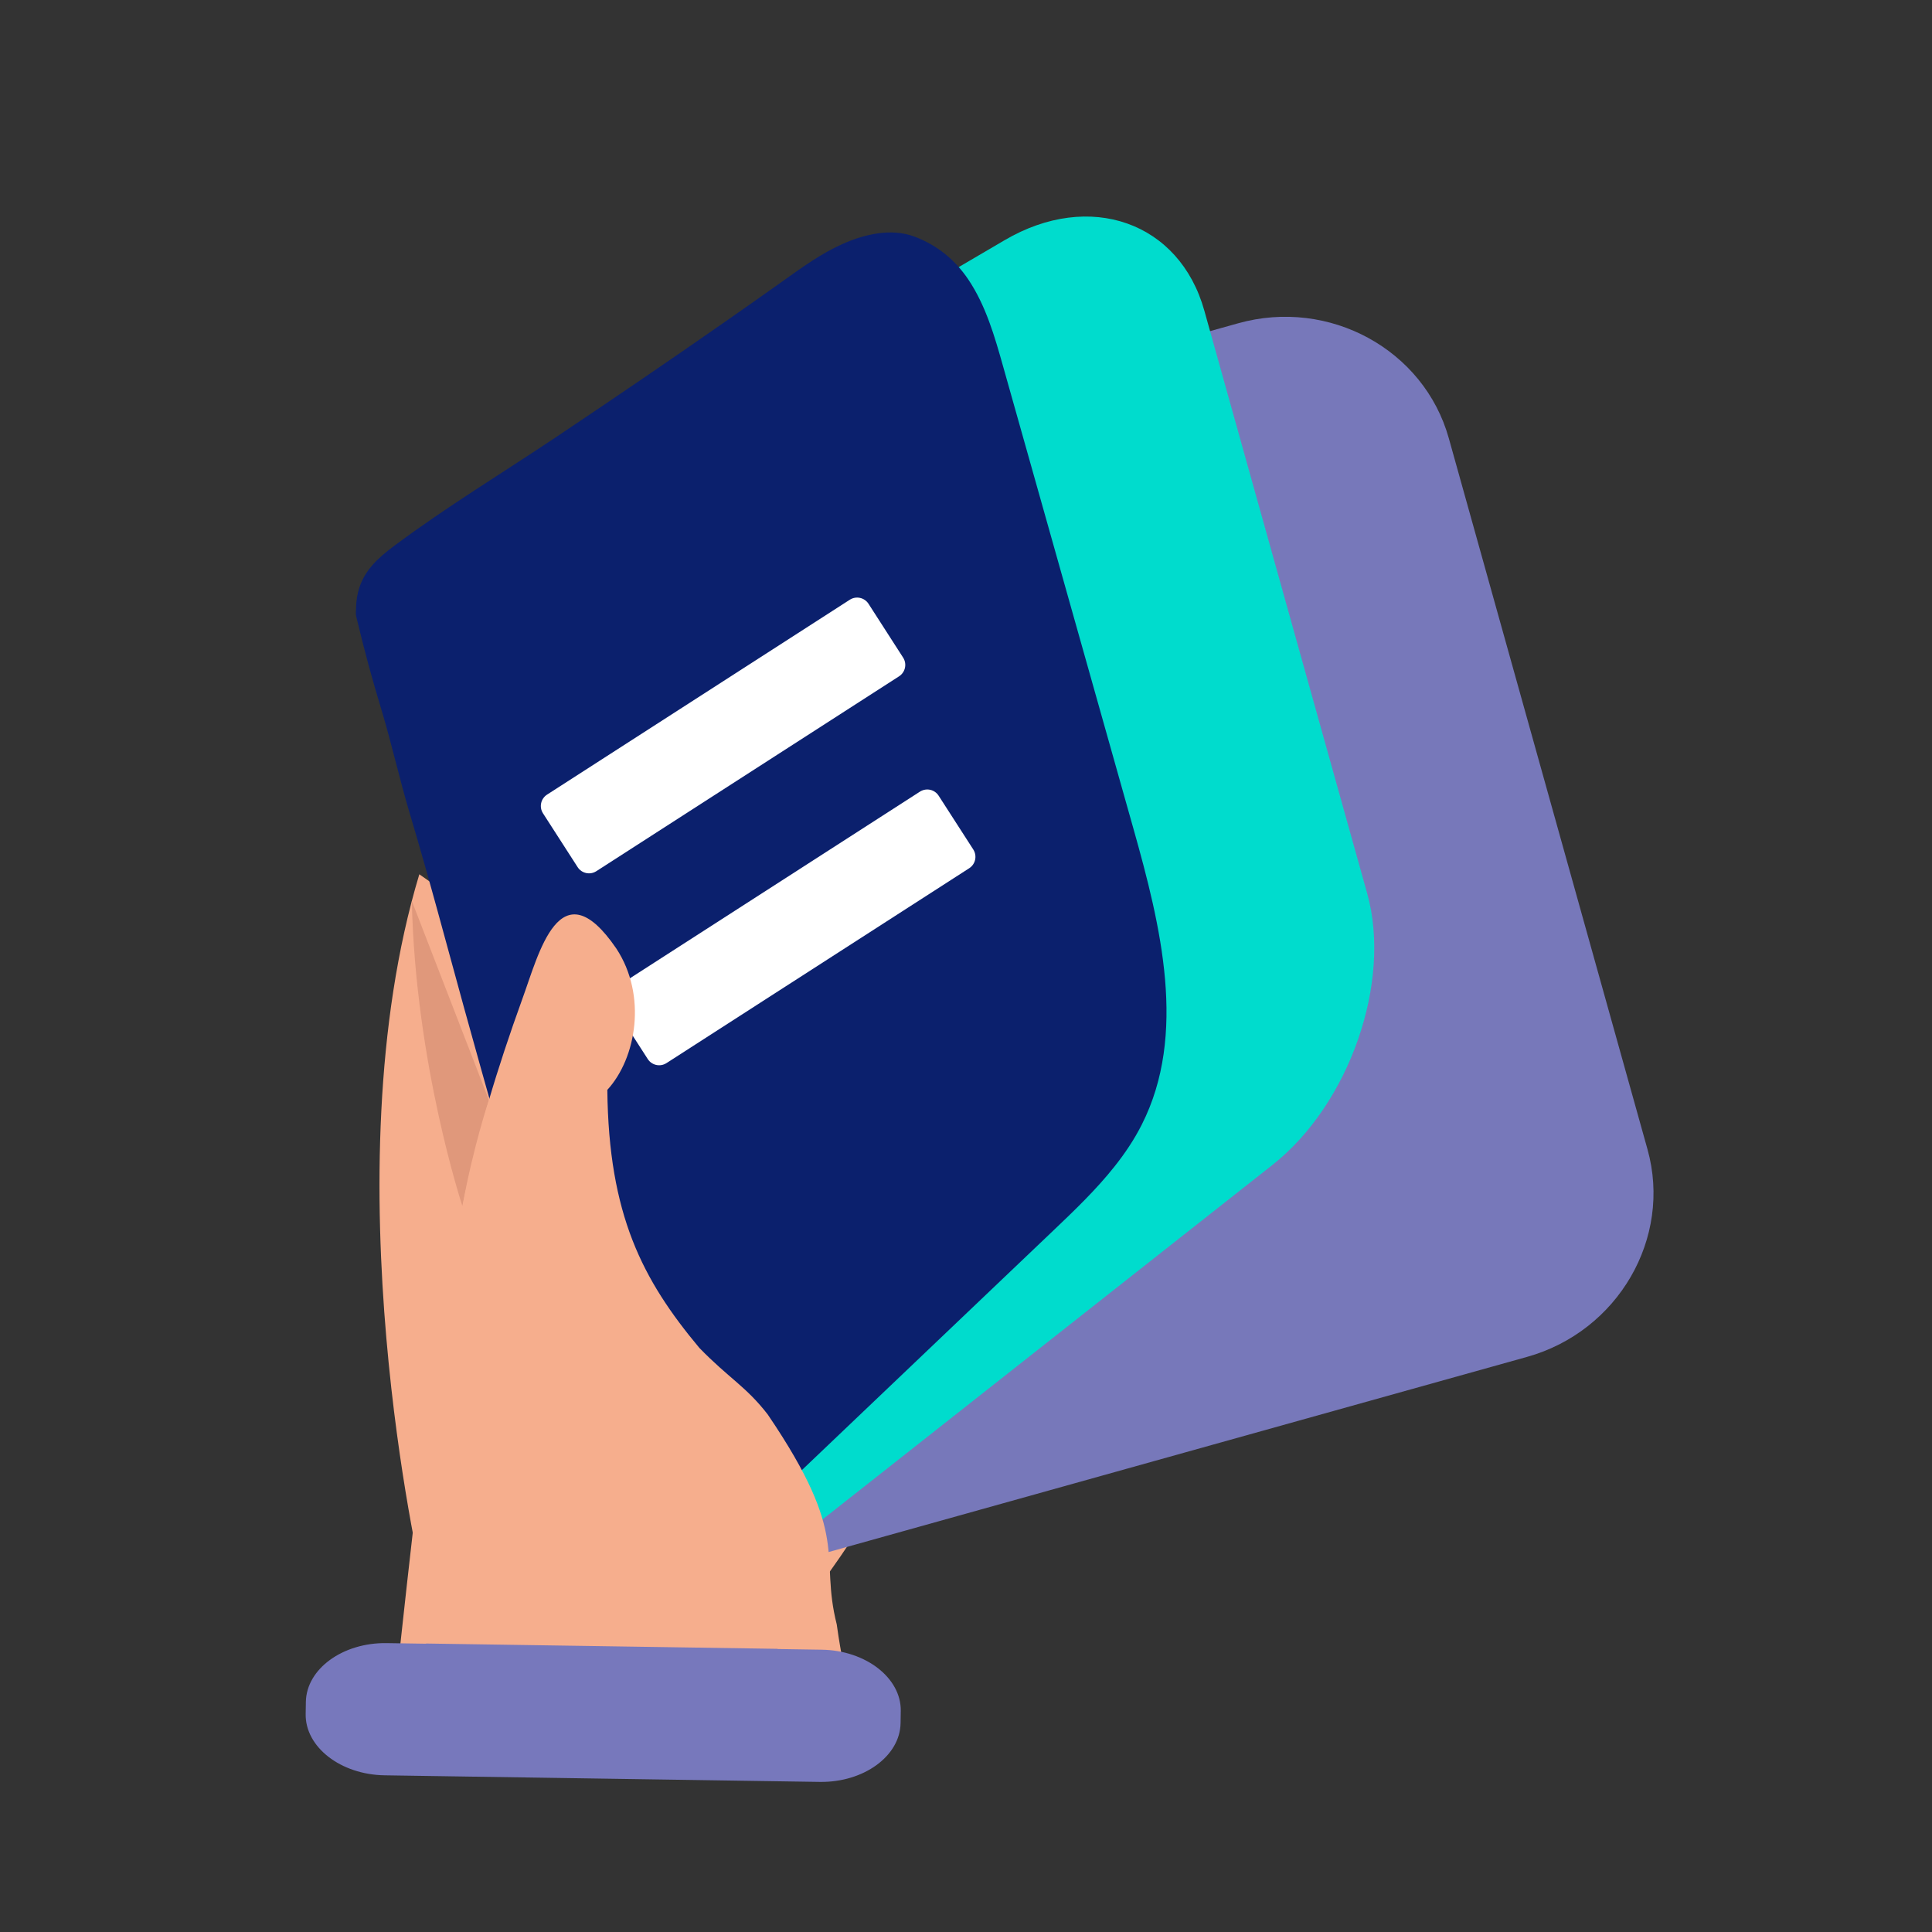
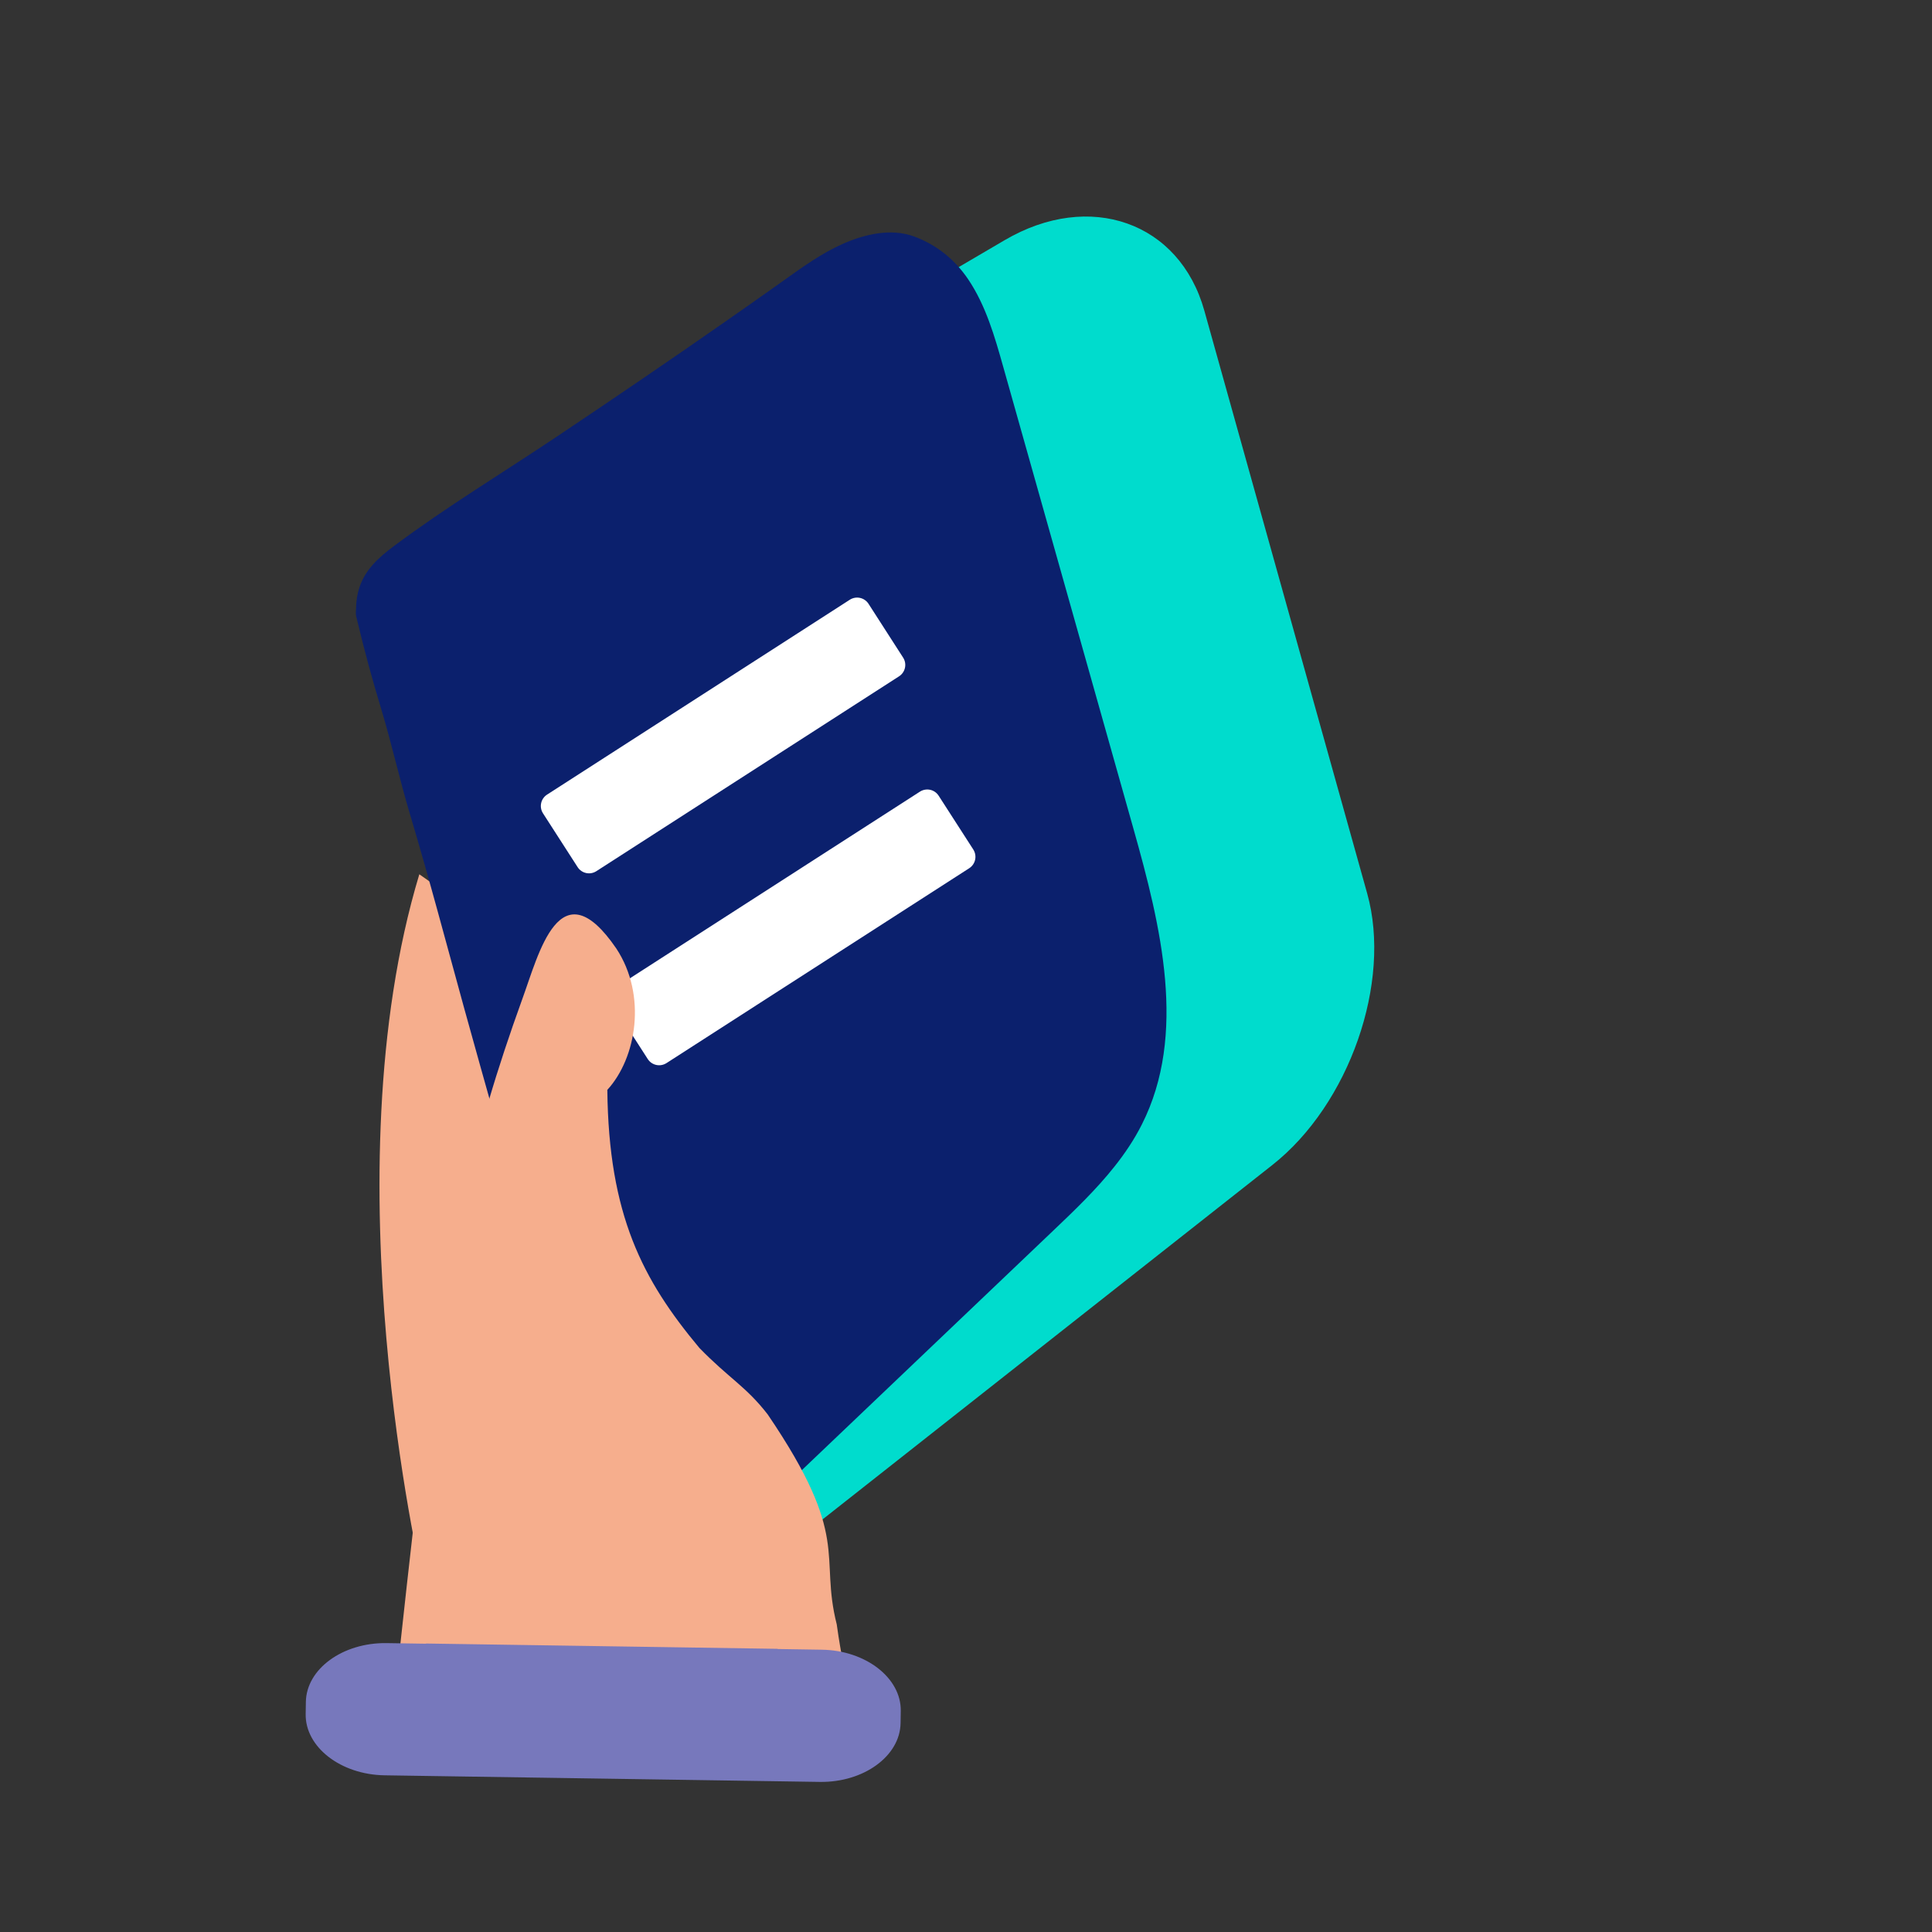
<svg xmlns="http://www.w3.org/2000/svg" width="51" height="51" viewBox="0 0 51 51" fill="none">
  <rect x="0" y="0" width="51" height="51" fill="#333333" stroke="none" />
-   <path d="M11.069 23.079L25.753 33.391C25.753 33.391 25.053 37.083 21.896 41.499L11.127 41.596C11.127 41.596 8.67 31.03 11.069 23.079Z" fill="#F6AE8D" />
+   <path d="M11.069 23.079L25.753 33.391L11.127 41.596C11.127 41.596 8.67 31.03 11.069 23.079Z" fill="#F6AE8D" />
  <path d="M25.619 33.949C25.619 33.949 22.187 35.655 20.267 37.341L18.206 36.317L25.619 33.949Z" fill="#E0987B" />
-   <path d="M12.906 29.039C12.906 29.039 12.498 30.243 12.207 31.839C12.207 31.839 10.966 28.097 10.871 23.783L12.906 29.039Z" fill="#E0987B" />
-   <path d="M32.684 8.534L13.551 13.88C11.146 14.552 9.714 17.017 10.368 19.359L15.613 38.13C16.267 40.471 18.77 41.837 21.175 41.165L40.309 35.819C42.714 35.147 44.145 32.681 43.49 30.34L38.245 11.569C37.591 9.228 35.089 7.861 32.684 8.534Z" fill="#7778BA" />
  <path d="M10.107 15.962L26.52 6.34C28.765 5.023 31.138 5.861 31.792 8.202L36.091 23.587C36.745 25.928 35.618 29.153 33.587 30.753L21.425 40.336C19.393 41.936 17.173 41.337 16.492 39.004C16.492 39.004 9.694 15.748 10.107 15.962Z" fill="#00DCCD" />
  <path d="M29.418 30.796C28.934 31.406 28.361 31.955 27.794 32.494C25.232 34.934 22.671 37.375 20.109 39.815C19.708 40.196 19.297 40.585 18.79 40.806C17.299 41.454 16.237 40.121 15.799 38.868C15.119 36.922 14.533 34.809 13.984 32.809C13.413 30.73 12.826 28.689 12.252 26.611C11.771 24.866 11.333 23.199 10.814 21.465C10.555 20.597 10.333 19.612 10.072 18.745C9.838 17.972 9.647 17.288 9.402 16.268C9.387 16.205 9.397 16.138 9.398 16.072C9.401 15.859 9.432 15.673 9.488 15.506C9.638 15.05 9.968 14.736 10.402 14.412C11.792 13.374 13.292 12.469 14.732 11.503C16.226 10.502 17.713 9.491 19.187 8.461C19.585 8.184 19.982 7.904 20.378 7.624C20.481 7.551 20.584 7.478 20.686 7.405C21.184 7.05 21.684 6.689 22.242 6.44C22.824 6.181 23.523 6.017 24.134 6.244C24.726 6.464 25.203 6.849 25.557 7.372C26.024 8.065 26.258 8.884 26.484 9.688C27.63 13.75 28.775 17.813 29.92 21.876C30.645 24.445 31.346 27.303 30.141 29.685C29.941 30.082 29.694 30.449 29.418 30.796Z" fill="#0B206D" />
  <path d="M22.432 15.832L14.441 20.976C14.275 21.083 14.227 21.304 14.334 21.47L15.248 22.89C15.355 23.056 15.576 23.104 15.742 22.997L23.733 17.853C23.899 17.746 23.947 17.525 23.84 17.359L22.927 15.939C22.82 15.773 22.598 15.725 22.432 15.832Z" fill="white" />
  <path d="M24.283 20.898L16.292 26.041C16.126 26.148 16.078 26.37 16.185 26.536L17.099 27.956C17.206 28.122 17.427 28.17 17.594 28.063L25.585 22.919C25.751 22.812 25.799 22.591 25.692 22.424L24.778 21.005C24.671 20.838 24.45 20.791 24.283 20.898Z" fill="white" />
  <path d="M10.334 45.533H21.279C22.399 43.128 22.352 44.795 22.088 42.88C21.62 41.031 22.483 40.604 20.268 37.341C19.699 36.602 19.236 36.379 18.462 35.582C16.957 33.781 16.067 32.069 16.032 28.77C16.801 27.93 17.083 26.277 16.271 25.041C14.773 22.848 14.222 25.188 13.786 26.376C13.125 28.204 12.592 29.955 12.207 31.839C10.608 43.213 11.694 33.11 10.334 45.533Z" fill="#F6AE8D" />
  <path d="M11.245 43.385V43.39L10.207 43.374C9.047 43.357 8.087 44.056 8.074 44.928L8.069 45.248C8.056 46.119 8.994 46.847 10.155 46.864L21.64 47.038C22.8 47.055 23.76 46.356 23.773 45.485L23.778 45.165C23.791 44.293 22.853 43.565 21.692 43.548L20.527 43.53V43.525L11.245 43.385Z" fill="#7778BC" />
</svg>